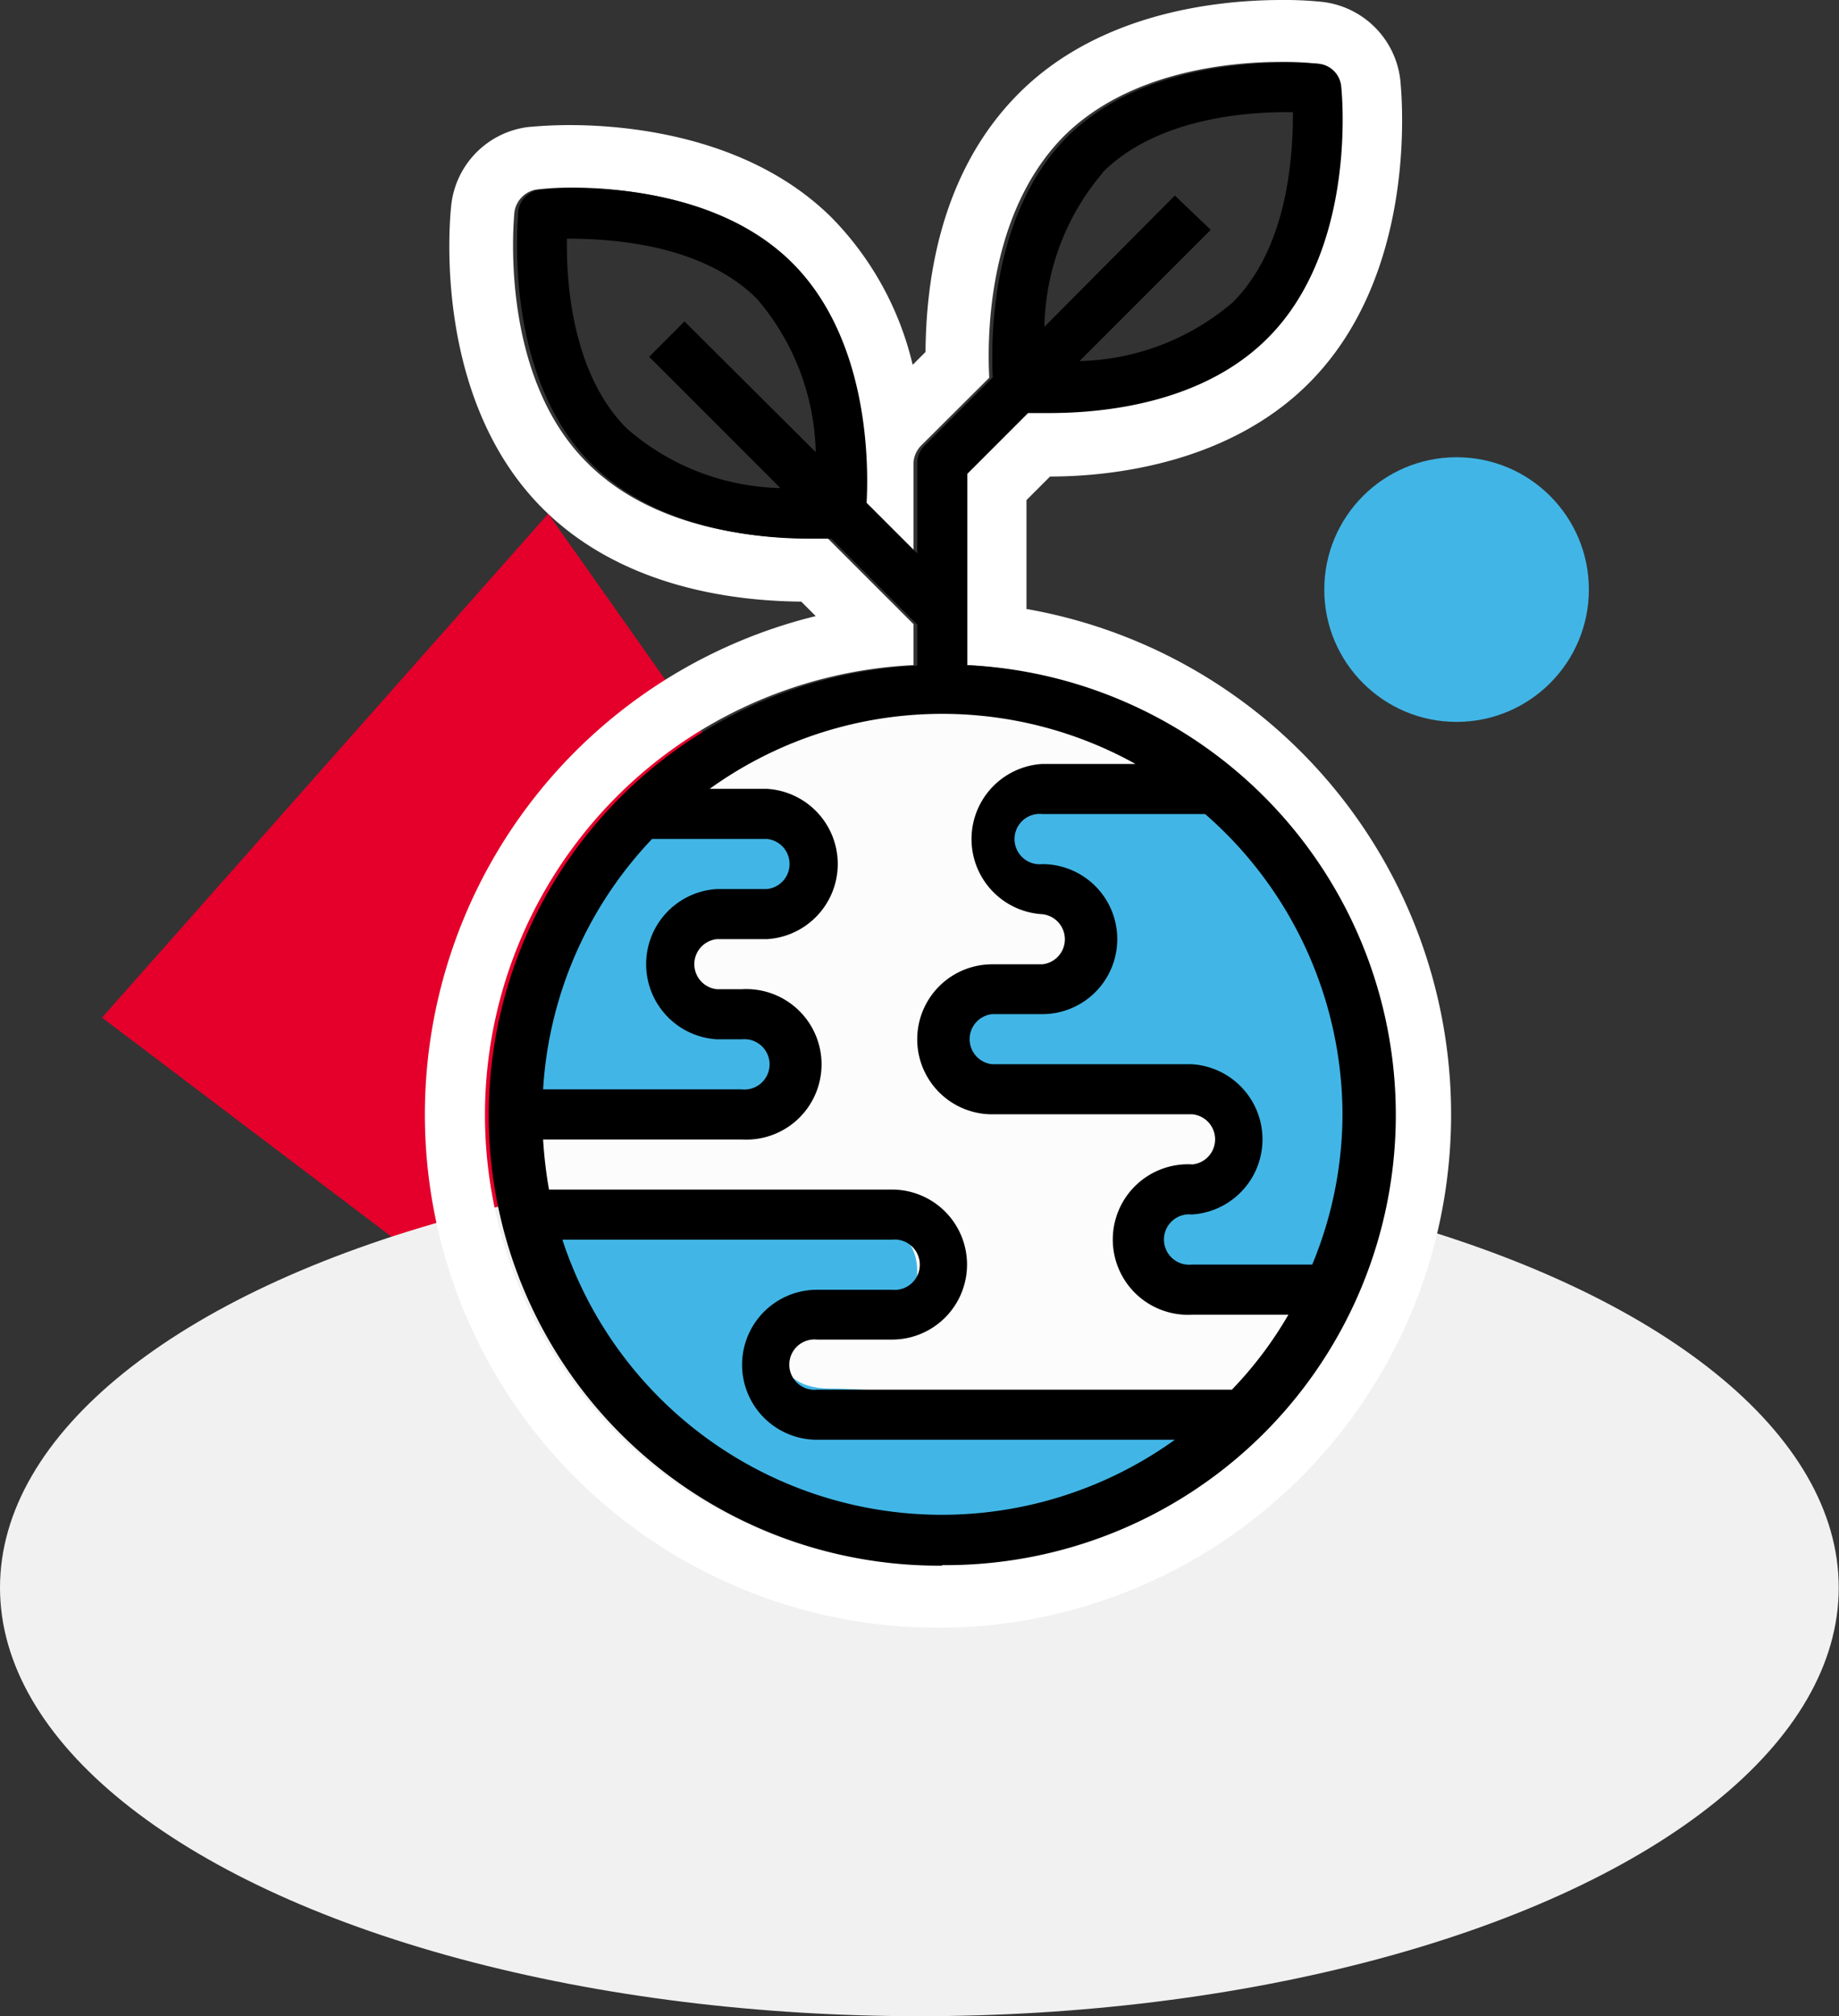
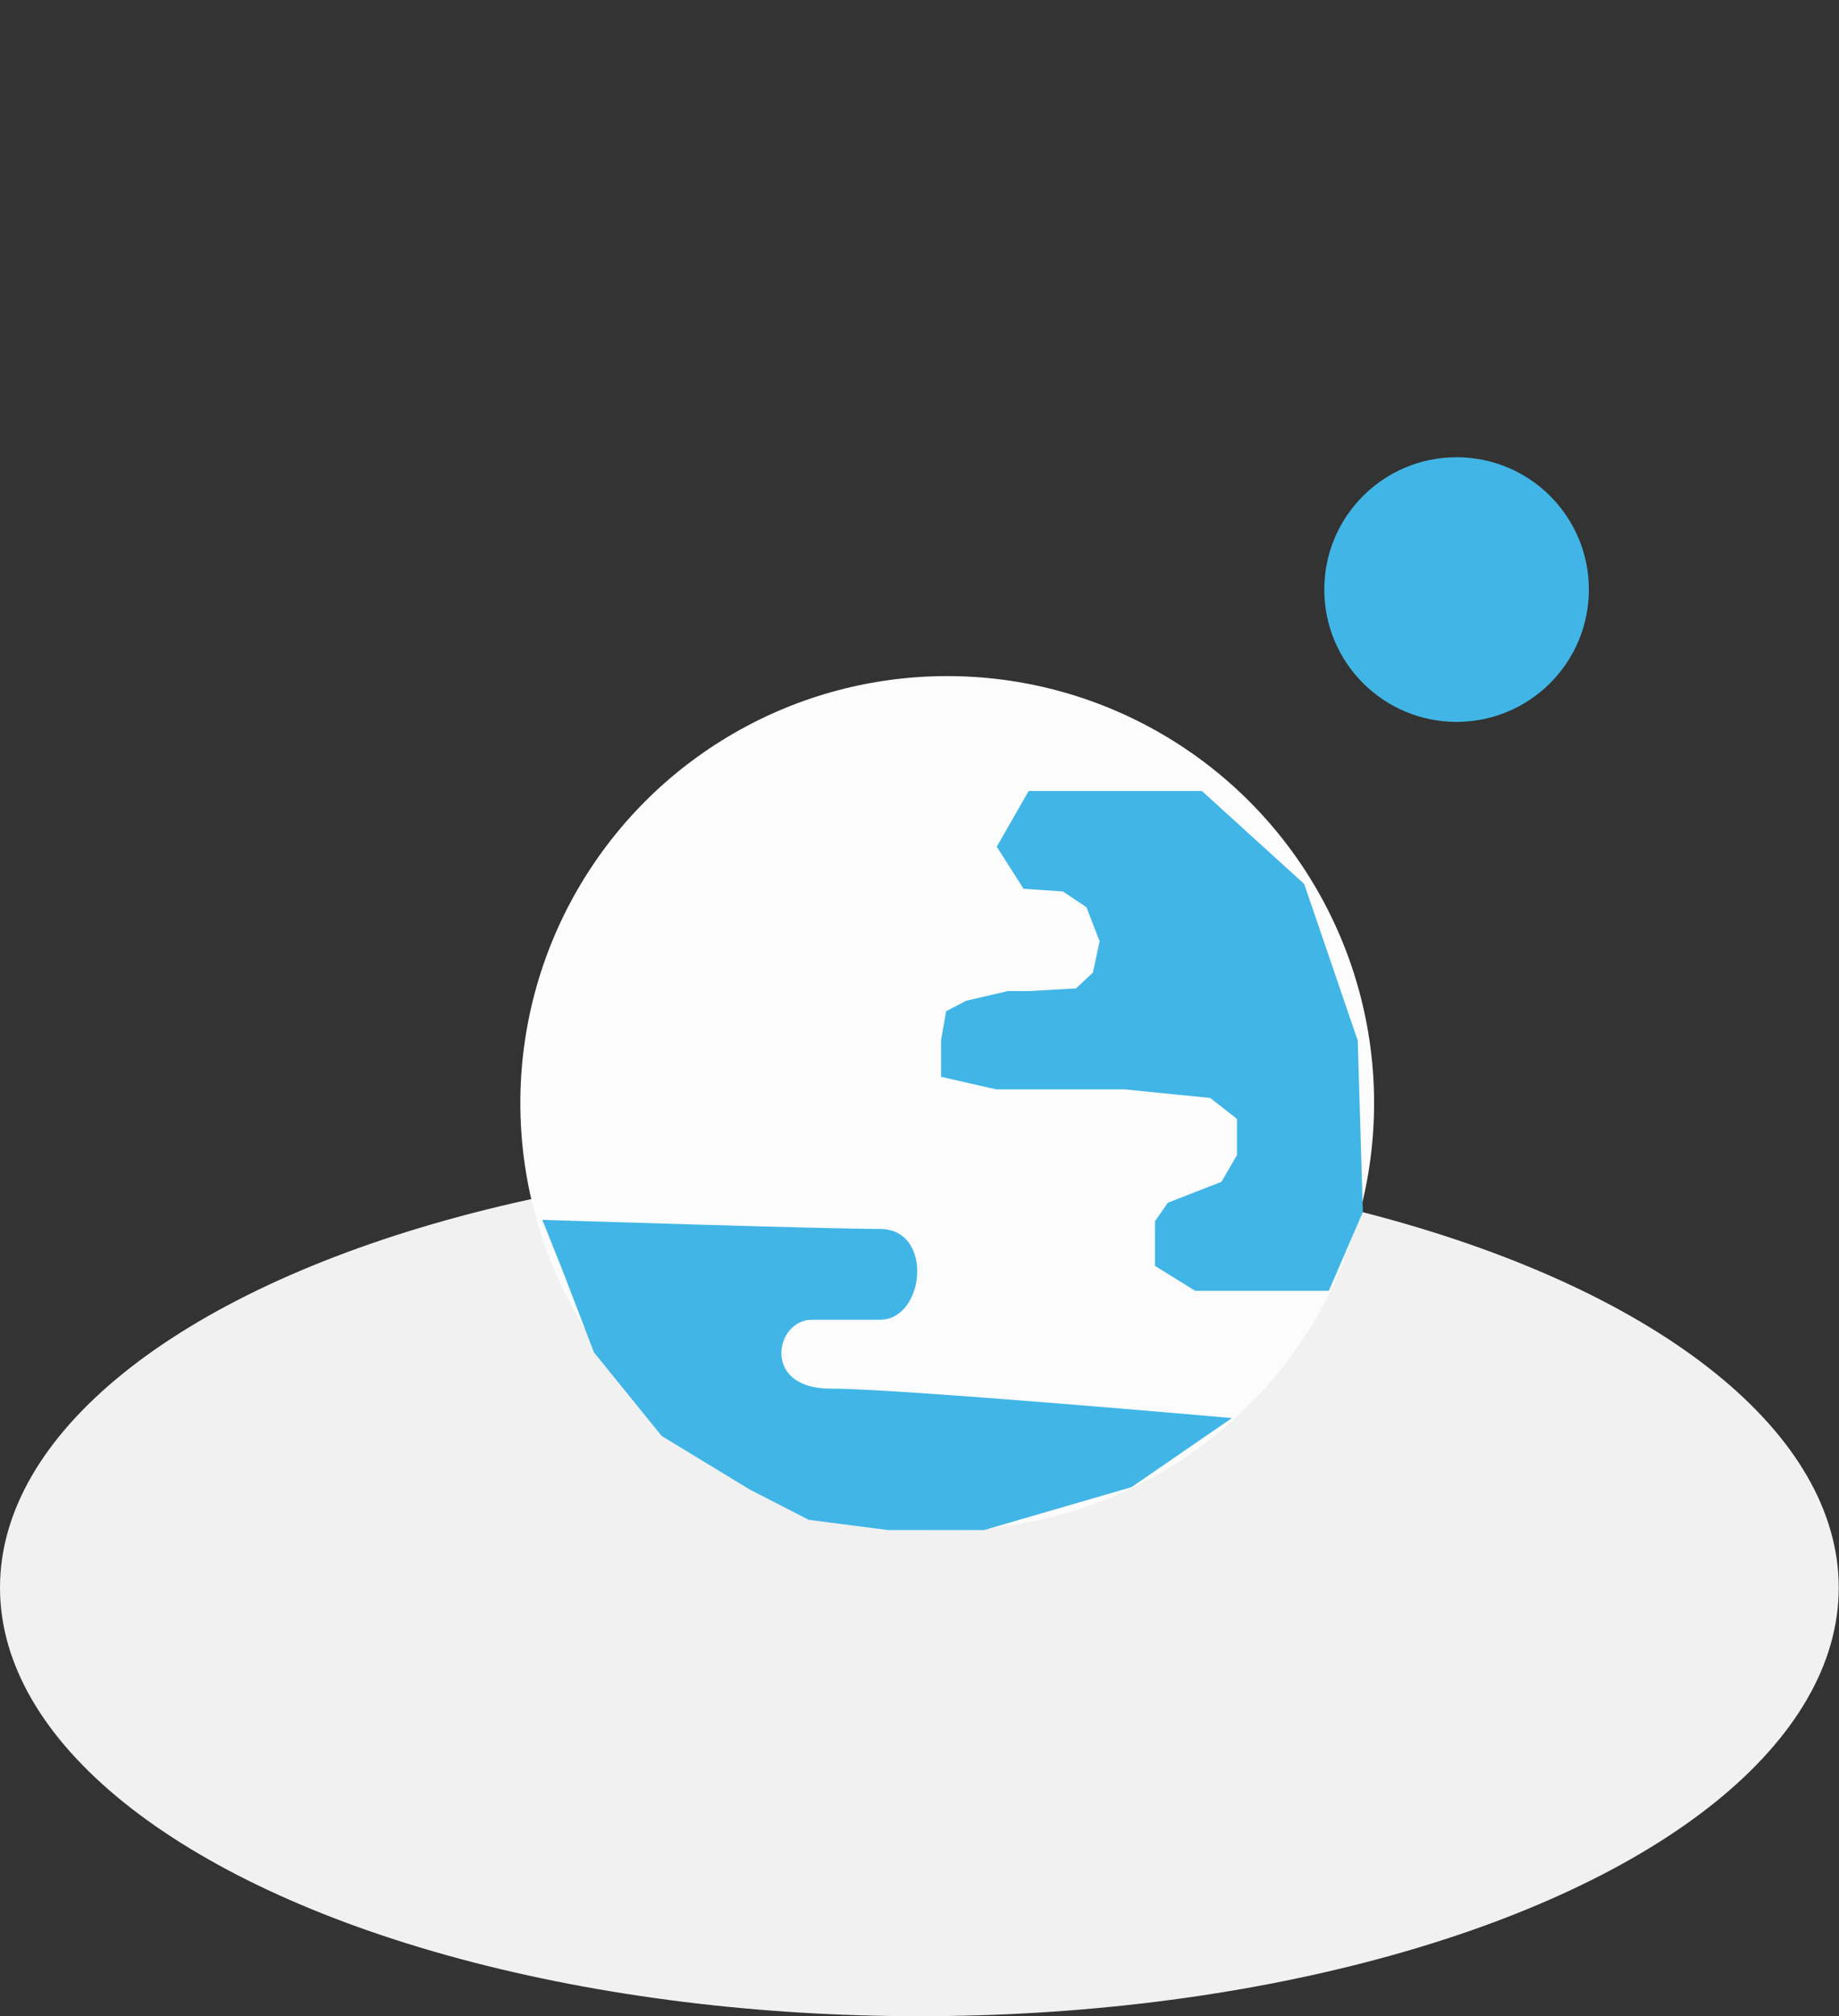
<svg xmlns="http://www.w3.org/2000/svg" viewBox="0 0 68.67 75.27">
  <rect x="0" y="0" width="68.67" height="75.27" fill="#333333" stroke="none" />
  <defs>
    <style>.cls-1{fill:#e4002b;}.cls-2{fill:#41b6e6;}.cls-3{fill:#f1f1f1;}.cls-4{fill:none;}.cls-5{fill:#fff;}.cls-6{fill:#fcfcfc;}</style>
  </defs>
  <title>Asset 27</title>
  <g id="Layer_2" data-name="Layer 2">
    <g id="Layer_1-2" data-name="Layer 1">
-       <polygon class="cls-1" points="20.47 19.18 35.05 39.84 18.57 49.16 3.81 37.99 20.47 19.18" />
      <circle class="cls-2" cx="54.39" cy="22.01" r="4.94" />
      <ellipse class="cls-3" cx="34.33" cy="59.27" rx="34.33" ry="16" />
-       <path class="cls-4" d="M32.92,42.06a5.08,5.08,0,0,1-.46-.68,5.79,5.79,0,0,1-.29.68Z" />
-       <path class="cls-4" d="M24.59,48.63c.25.36.51.71.79,1a5.27,5.27,0,0,1,.39-1Z" />
+       <path class="cls-4" d="M32.92,42.06a5.08,5.08,0,0,1-.46-.68,5.79,5.79,0,0,1-.29.68" />
      <path class="cls-4" d="M40.4,49.53a5.1,5.1,0,0,1-1.16-3.25A5.19,5.19,0,0,1,39.79,44H37.17a5.16,5.16,0,0,1,.61,5.58Z" />
      <path class="cls-4" d="M44.39,37.38a5.13,5.13,0,0,1,2.79.82A12.61,12.61,0,0,0,44,32.74h-.58a5.18,5.18,0,0,1,.55,2.32,5.12,5.12,0,0,1-.55,2.32Z" />
-       <path class="cls-5" d="M38.33,22.73V18.67l.88-.88c2.4,0,6.7-.52,9.66-3.48C52.93,10.25,52.36,3.72,52.29,3A3.31,3.31,0,0,0,49.37.07,13.47,13.47,0,0,0,47.86,0c-2.36,0-6.78.45-9.81,3.48s-3.47,7.2-3.49,9.66l-.48.48a11.66,11.66,0,0,0-3-5.47c-3-3-7.45-3.48-9.81-3.48-.88,0-1.46.07-1.53.07a3.3,3.3,0,0,0-2.89,2.92c-.08.73-.65,7.26,3.41,11.32,3,3,7.26,3.46,9.66,3.48l.54.54a19.16,19.16,0,1,0,7.84-.27Zm-3.28,35.7a16.81,16.81,0,0,1-.94-33.6V23.3L30.9,20.09l-.79,0c-1.95,0-5.71-.35-8.16-2.79C18.6,14,19.19,8.15,19.21,7.91A1,1,0,0,1,20,7.08,11,11,0,0,1,21.3,7c1.95,0,5.71.35,8.15,2.8,2.86,2.85,2.85,7.49,2.77,9l1.89,1.89V17.31a1,1,0,0,1,.28-.67l2.55-2.54c-.08-1.47-.08-6.1,2.77-9,2.44-2.44,6.21-2.79,8.15-2.79a11,11,0,0,1,1.26.06.93.93,0,0,1,.83.82c0,.25.61,6.07-2.74,9.41-2.45,2.45-6.21,2.8-8.15,2.8l-.8,0L36,17.69v7.14a16.81,16.81,0,0,1-.93,33.6Z" />
      <circle class="cls-6" cx="35.37" cy="41.18" r="15.94" />
      <path class="cls-2" d="M20.25,45.54s10.59.34,12.61.34,1.68,3.39,0,3.39H30.31c-1.36,0-1.89,2.57.69,2.57s15,1.1,15,1.1l-3.75,2.58-5.5,1.6h-3.6l-2.95-.38L28,55.61l-3.29-2-2.53-3.12-1.15-3Z" />
-       <path class="cls-2" d="M23.64,30.39h5.17c3,0,1.38,3.74,0,3.74H26.37L24.92,35.3v1.47l.89.89,1.83.39h1.17l.76,1.22v1.11l-.95.8-1.54.59H23.64l-4.21-.08V37.36l1.25-2.06,2.55-4.91Z" />
      <path class="cls-2" d="M38.41,29.53h6.47L48.7,33l2,5.85.19,6.4-1.27,2.94H44.63l-1.5-.93V45.59l.48-.69,1-.39,1-.39.58-1V41.77l-1-.78L42,40.67h-4.8l-2.06-.47V38.83l.19-1.08.75-.39L37.63,37h.78l1.77-.1.63-.59.25-1.17-.49-1.27-.88-.59-1.47-.1-1-1.57Z" />
-       <path d="M35.18,58.43a16.81,16.81,0,0,0,.94-33.6V17.69l2.27-2.27.8,0c2,0,5.71-.35,8.15-2.8,3.35-3.35,2.77-9.16,2.74-9.41a.94.94,0,0,0-.83-.83c-.24,0-6.06-.6-9.41,2.74C37,8,37,12.63,37.07,14.09l-2.55,2.55a.93.93,0,0,0-.27.66v3.36l-1.89-1.89c.08-1.47.08-6.1-2.77-8.95-3.35-3.35-9.17-2.77-9.41-2.74a.92.92,0,0,0-.83.83c0,.24-.61,6.06,2.74,9.41,2.44,2.44,6.2,2.79,8.15,2.79l.8,0,3.21,3.21v1.53a16.81,16.81,0,0,0,.93,33.6Zm6-52c2.07-2.07,5.55-2.27,7.1-2.24,0,1.55-.16,5-2.24,7.09a9.11,9.11,0,0,1-5.73,2.2l4.9-4.9L43.87,7.3,39,12.2A9.11,9.11,0,0,1,41.16,6.47ZM23.41,16c-2.07-2.06-2.27-5.54-2.24-7.09,1.54,0,5,.16,7.09,2.24a9.09,9.09,0,0,1,2.2,5.73L25.56,12l-1.32,1.32,4.9,4.9A9,9,0,0,1,23.41,16ZM21,46.28H33.31a.94.94,0,1,1,0,1.87h-2.8a2.8,2.8,0,1,0,0,5.6H43.87A14.91,14.91,0,0,1,21,46.28Zm25,5.6H30.51a.94.94,0,1,1,0-1.87h2.8a2.8,2.8,0,1,0,0-5.6H20.5a16.46,16.46,0,0,1-.22-1.87H27.7a2.81,2.81,0,1,0,0-5.61h-.93a.94.94,0,0,1,0-1.87h1.87a2.81,2.81,0,0,0,0-5.61H26.5a14.86,14.86,0,0,1,15.9-.93H38.92a2.81,2.81,0,0,0,0,5.61.94.94,0,0,1,0,1.87H37.05a2.8,2.8,0,1,0,0,5.6h7.48a.94.94,0,0,1,0,1.87,2.81,2.81,0,1,0,0,5.61h3.58A14.43,14.43,0,0,1,46,51.88ZM50.13,41.6A14.72,14.72,0,0,1,49,47.21h-4.5a.94.94,0,1,1,0-1.87,2.81,2.81,0,0,0,0-5.61H37.05a.94.94,0,0,1,0-1.87h1.87a2.8,2.8,0,0,0,0-5.6.94.94,0,1,1,0-1.87H45A14.92,14.92,0,0,1,50.13,41.6ZM24.35,31.32h4.29a.94.94,0,0,1,0,1.87H26.77a2.81,2.81,0,0,0,0,5.61h.93a.94.94,0,1,1,0,1.87H20.28A14.84,14.84,0,0,1,24.35,31.32Z" />
    </g>
  </g>
</svg>